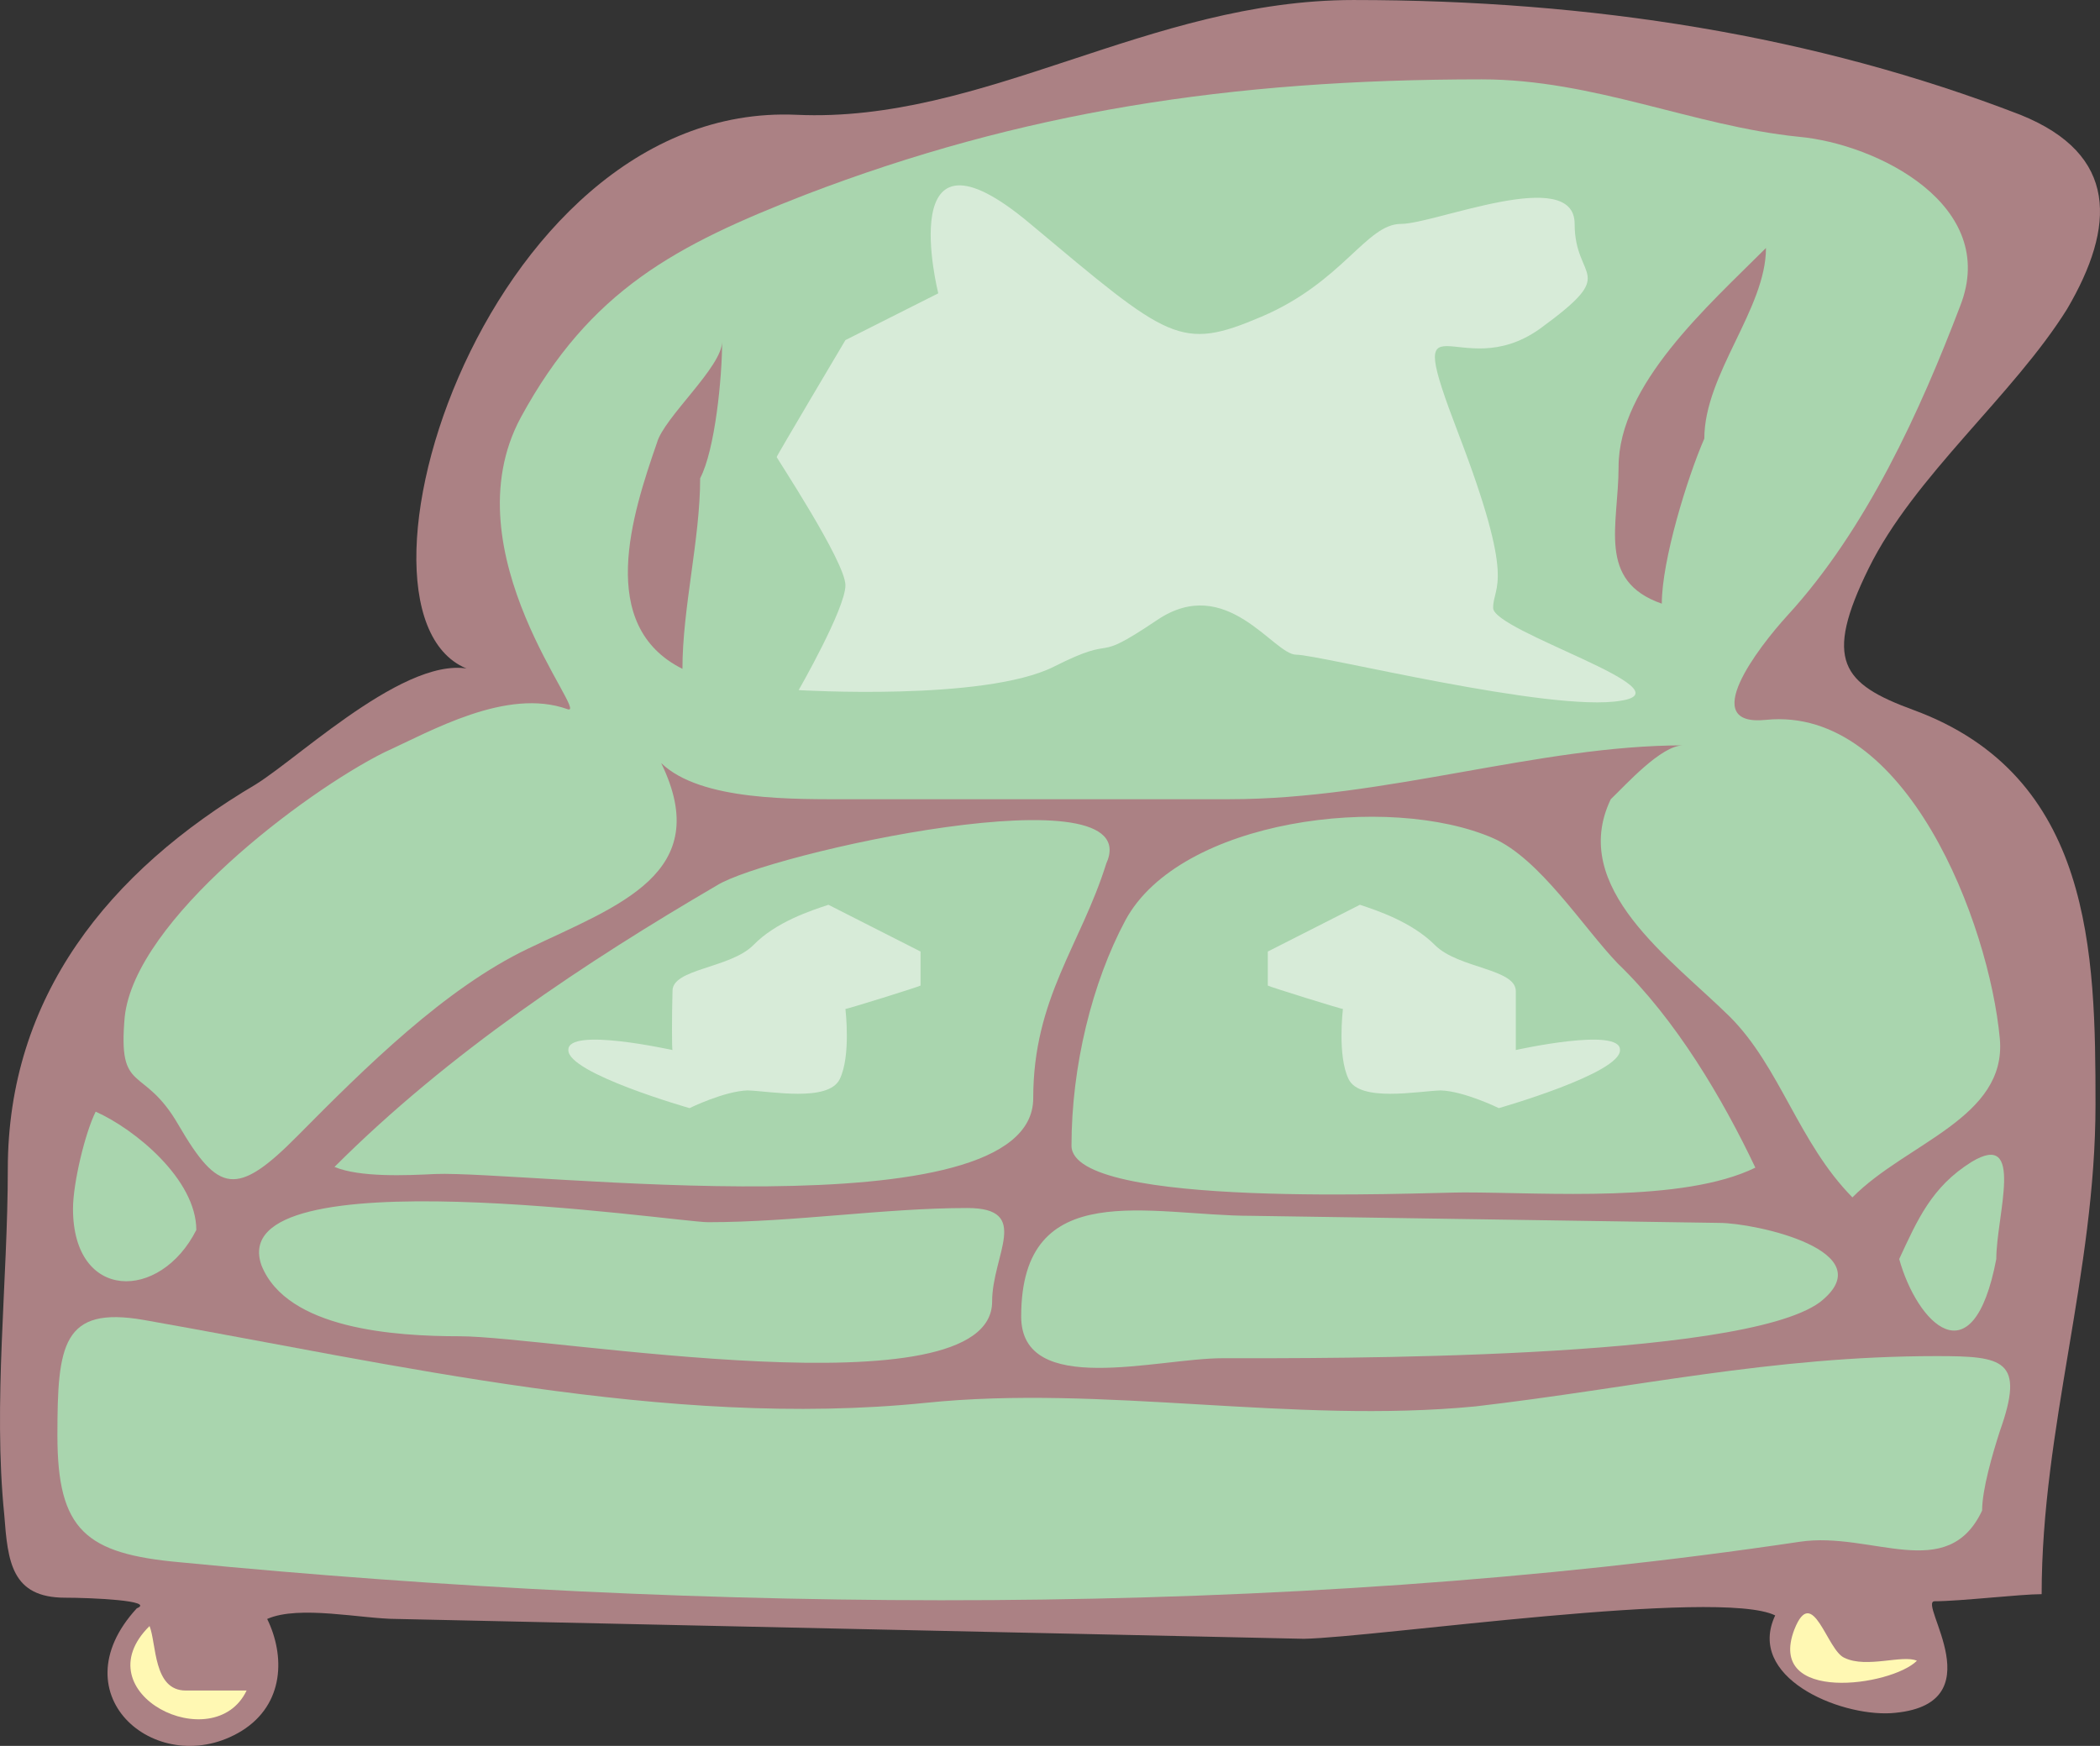
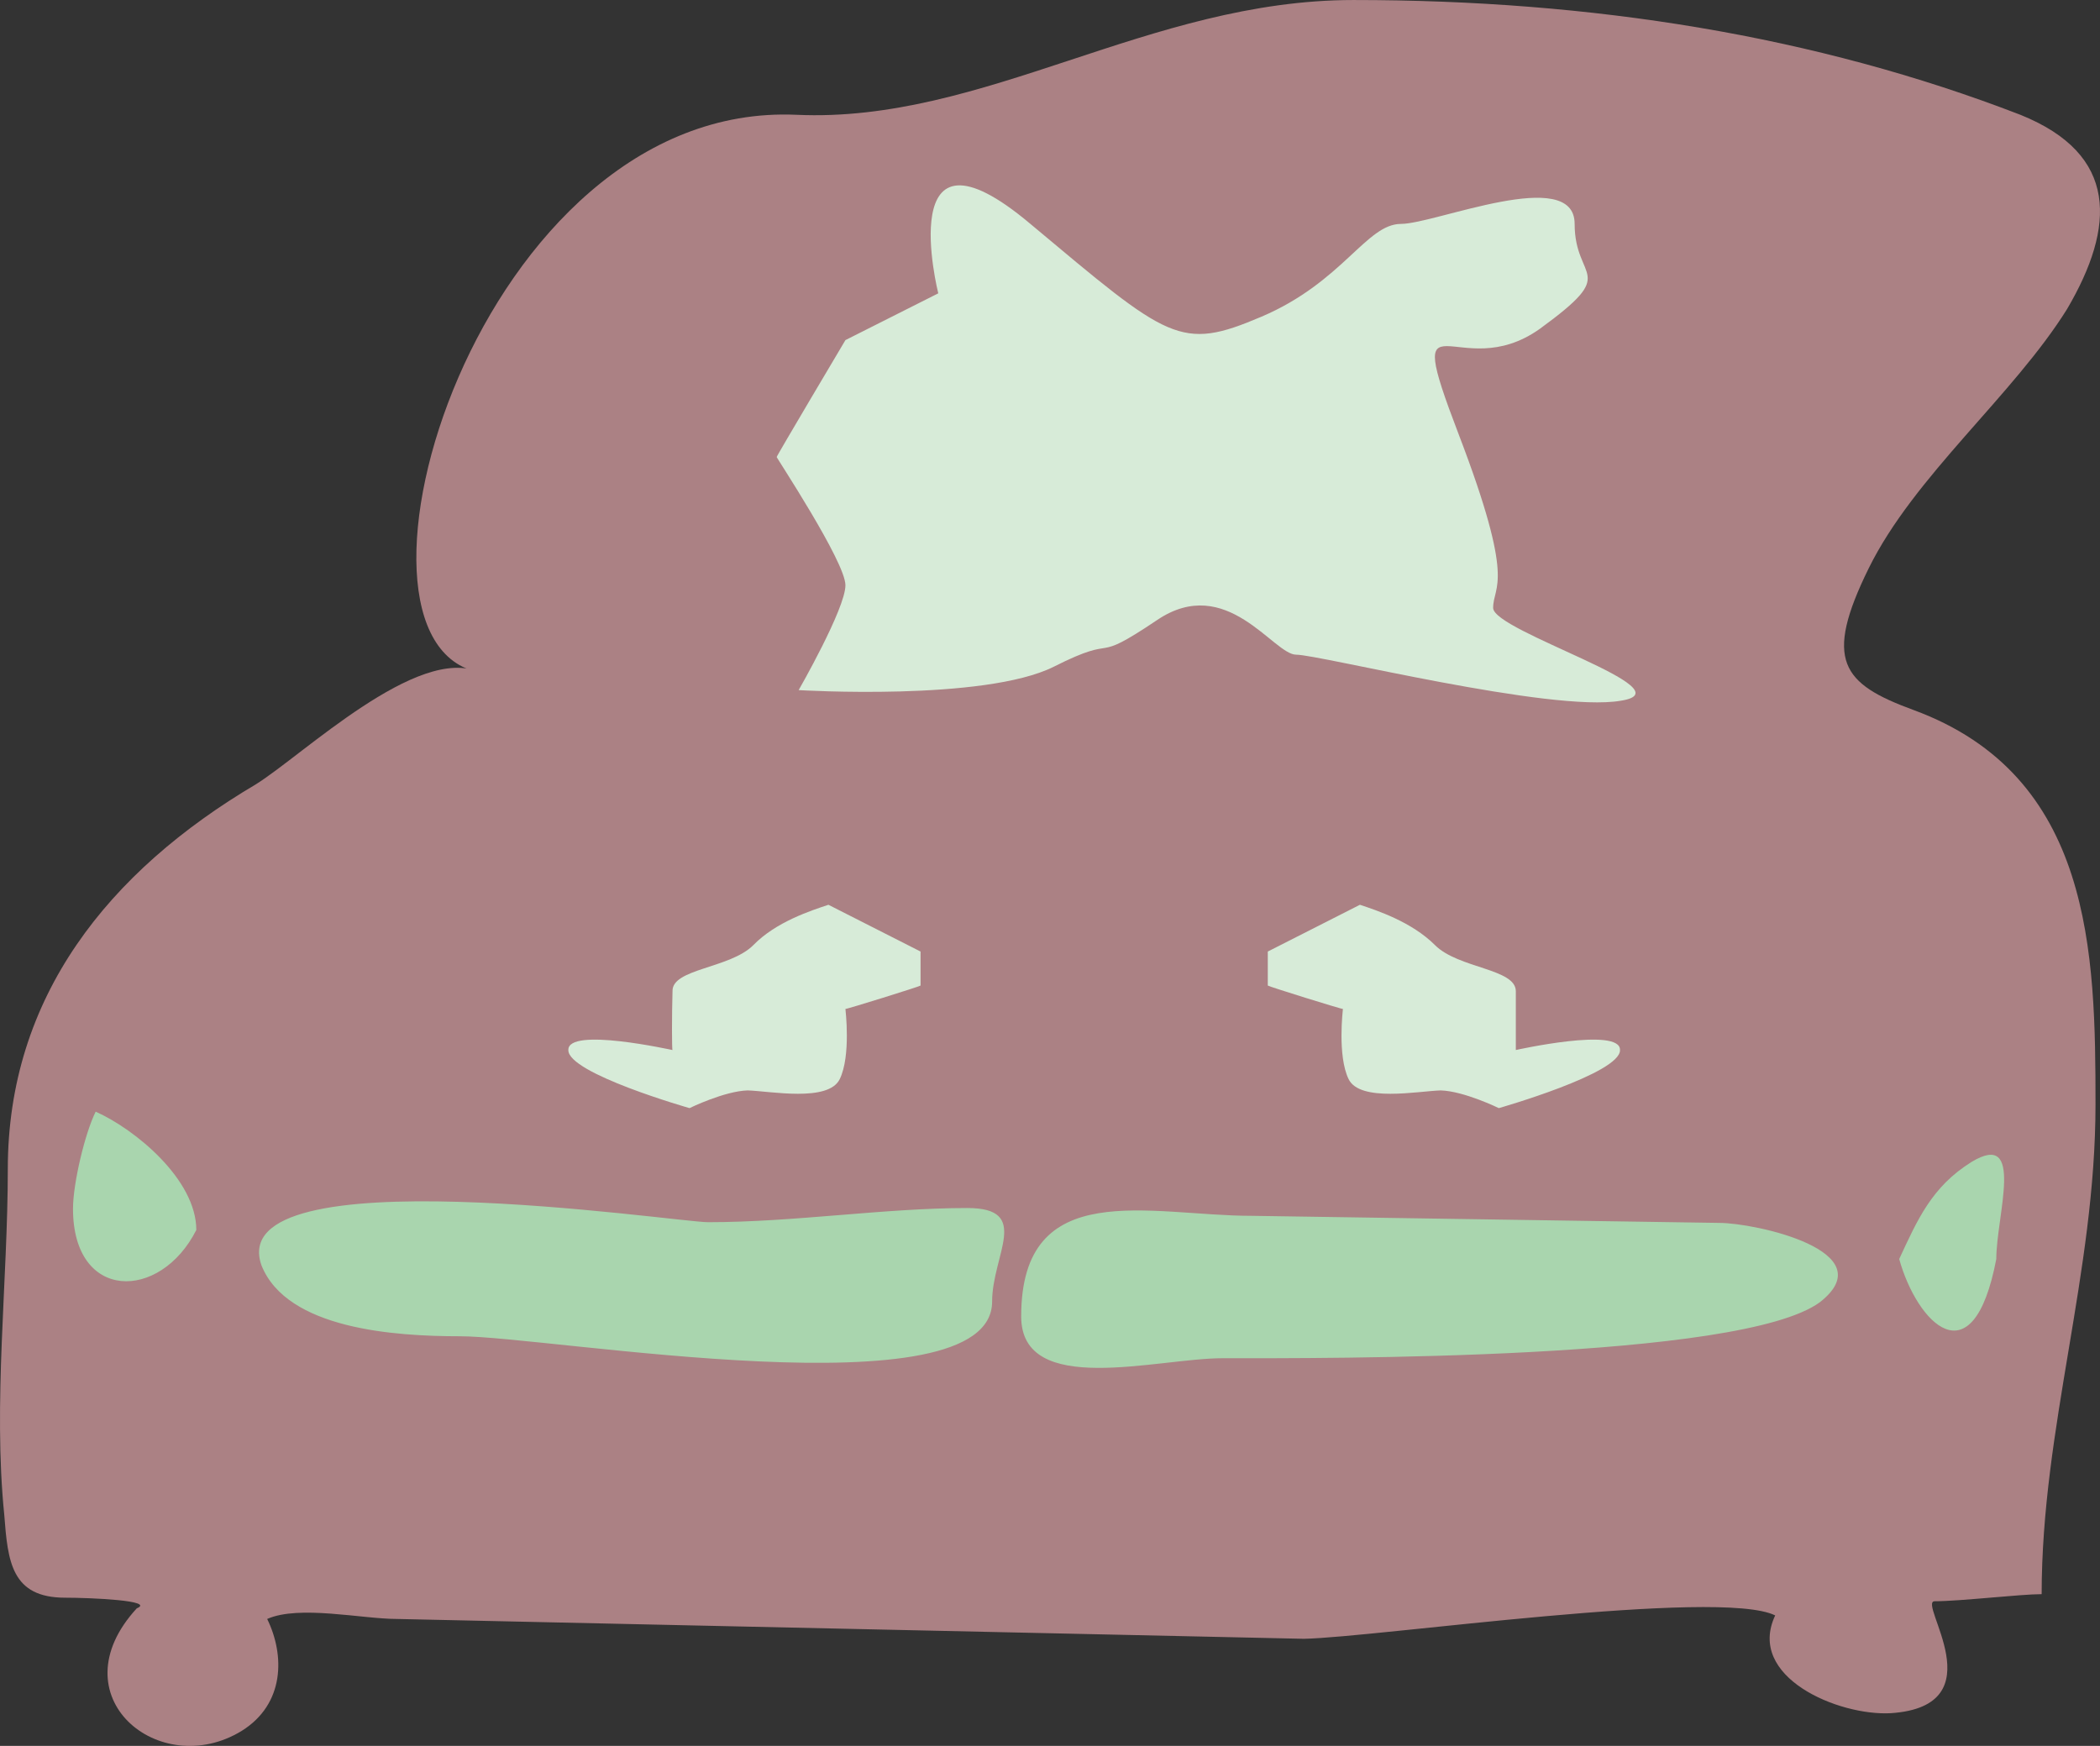
<svg xmlns="http://www.w3.org/2000/svg" height="236.563" viewBox="0 0 213.362 177.422" width="284.482">
  <rect x="0" y="0" width="213.362" height="177.422" fill="#333333" stroke="none" />
  <path style="fill:#ab8184" d="M384.758 402.585c-7.272-2.664-9.144-5.04-4.536-14.4 4.608-9.36 14.688-17.568 20.16-26.352 4.896-8.352 5.256-15.696-4.752-19.728-20.88-8.064-43.56-11.664-67.752-11.664-20.808 0-37.512 12.528-56.592 11.664-32.328-1.44-48.528 53.64-32.184 56.664-6.264-2.88-18 8.424-22.752 11.376-14.976 8.856-25.2 21.6-25.2 39.096 0 11.376-1.512 23.76-.36 35.136.36 4.752.72 8.424 6.192 8.424 2.592 0 9.216.288 7.272 1.08-8.208 8.928 2.304 17.568 10.656 12.456 4.392-2.736 4.392-7.704 2.592-11.376 3.24-1.44 9.648 0 13.176 0l92.16 2.016c7.344-.144 42.192-5.184 47.88-2.376-2.952 6.264 6.408 10.224 11.736 9.936 10.872-.72 2.664-11.376 4.464-11.376 2.592 0 8.712-.72 10.872-.72 0-16.848 5.472-32.688 5.472-49.752 0-15.408-.288-33.408-18.504-40.104z" transform="translate(-190.357 -330.44)" />
-   <path style="fill:#a9d5ae" d="M354.014 411.657c1.512-1.44 5.112-5.472 7.344-5.472-14.616 0-30.312 5.472-46.08 5.472h-38.304c-5.904 0-15.408.216-19.44-3.672 5.472 11.232-4.392 14.472-13.536 18.864-8.424 4.032-16.488 12.024-23.4 19.008-6.192 6.264-8.064 5.832-12.096-1.08-3.6-6.264-6.192-2.952-5.472-11.016 1.08-9.864 18.288-22.824 26.352-26.856 4.752-2.16 12.456-6.624 18.648-4.392 2.304.792-12.168-15.912-4.752-29.664 7.056-12.96 15.768-17.496 28.872-22.608 21.96-8.424 43.128-11.736 68.76-11.736 11.376 0 21.528 4.752 32.184 5.832 7.992.72 20.448 6.984 16.416 17.208-4.032 10.584-9.504 22.68-17.568 31.464-2.952 3.24-9.144 11.304-2.16 10.584 14.256-1.44 22.68 20.664 23.76 32.4.72 8.064-9.504 10.584-14.976 16.128-5.472-5.544-7.344-13.248-12.456-18.36-5.904-5.832-16.416-13.104-12.096-22.104z" transform="translate(-190.357 -330.44)" />
-   <path style="fill:#a9d5ae" d="M295.334 442.04c0 13.969-51.624 7.345-60.768 7.705-2.88.144-7.632.36-10.224-.72 11.664-11.664 25.632-20.88 38.808-28.584 5.04-3.24 43.992-11.88 39.6-2.232-2.592 8.28-7.416 13.68-7.416 23.832zm59.4-13.68c5.904 5.689 10.656 13.753 13.968 20.737-7.344 3.6-21.24 2.52-29.592 2.52-4.464 0-39.888 1.728-39.888-4.752 0-8.064 2.088-16.56 5.472-22.896 5.544-10.296 26.784-12.96 37.368-8.352 4.752 2.088 9.144 9.072 12.672 12.744z" transform="translate(-190.357 -330.44)" />
  <path style="fill:#a9d5ae" d="M291.158 462.705c0 11.52-45 3.528-54.072 3.528-6.624 0-17.568-.72-20.16-7.2-4.032-11.376 42.12-4.392 45.36-4.392 8.784 0 17.928-1.44 26.352-1.44 6.552 0 2.52 4.752 2.52 9.504zm23.4 5.76c-6.624 0-20.448 4.032-20.448-4.248 0-14.328 13.104-10.224 23.4-10.224l47.52.72c3.672 0 16.848 2.88 10.224 8.064-8.064 5.904-50.112 5.688-60.696 5.688zm78.624-10.08c-2.376 12.456-8.064 6.48-9.864 0 1.872-4.032 3.312-7.344 7.344-9.864 5.472-3.312 2.52 5.472 2.52 9.864zm-182.88-2.952c-3.672 7.272-12.528 7.272-12.528-2.16 0-2.592 1.224-7.704 2.304-9.864 4.032 1.8 10.224 6.912 10.224 12.024z" transform="translate(-190.357 -330.44)" />
-   <path style="fill:#a9d5ae" d="M391.742 483.945c-3.528 7.488-11.232 2.088-18.504 3.168-52.56 7.848-111.384 7.272-164.592 2.088-9.576-.864-12.456-3.24-12.456-12.888 0-9.216.504-13.176 8.784-11.736 25.344 4.464 53.208 11.088 79.416 8.424 18.072-1.872 37.224 2.16 55.872.36 16.128-1.872 30.024-5.112 46.872-5.112 6.768 0 9 .36 6.408 7.632-.72 2.232-1.8 5.904-1.8 8.064z" transform="translate(-190.357 -330.44)" />
-   <path style="fill:#fff8b3" d="M209.222 502.233h6.192c-3.312 6.912-16.776.288-9.864-6.552.72 1.8.36 6.552 3.672 6.552zm168.552-3.313c2.232 1.08 5.904-.36 7.344.289-2.592 2.592-15.336 4.392-12.456-3.168 1.872-4.752 3.312 2.16 5.112 2.88z" transform="translate(-190.357 -330.44)" />
-   <path style="fill:#ab8184" d="M261.494 379.04c1.512-2.88 2.232-10.223 2.232-13.895 0 2.592-5.904 7.704-6.624 10.296-2.52 7.272-6.192 18.576 2.592 22.968 0-6.192 1.8-13.176 1.8-19.368zm102.024-4.031c0-6.552 6.264-13.176 6.264-19.368-5.904 5.904-14.976 13.896-14.976 22.248 0 5.904-2.232 11.592 4.392 13.896 0-4.392 2.592-12.816 4.32-16.776z" transform="translate(-190.357 -330.44)" />
  <path style="fill:#d7ebd8" d="M271.502 400.569s4.752-8.28 4.752-10.656c0-2.376-7.056-13.032-6.984-13.032-.072 0 6.984-11.88 6.984-11.88l9.432-4.752s-4.752-18.936 9.36-7.056c14.112 11.808 15.192 12.96 23.472 9.432 8.28-3.528 10.656-9.432 14.184-9.432 3.456 0 17.64-5.976 17.64 0 0 5.904 4.68 4.68-3.528 10.656-8.28 5.904-14.184-4.752-8.28 10.656 5.904 15.408 3.528 15.336 3.528 17.712 0 2.376 20.016 8.352 12.96 9.432-7.056 1.224-30.6-4.68-32.976-4.68-2.304 0-7.056-8.28-14.112-3.528-7.056 4.752-3.528 1.224-10.512 4.752-7.056 3.528-25.92 2.376-25.92 2.376zm3.024 21.816c-1.728.576-5.328 1.728-7.632 4.104-2.376 2.376-8.28 2.376-8.208 4.68-.072 2.448-.072 5.976 0 5.976-.072 0-10.656-2.376-10.584 0-.072 2.376 12.312 5.904 12.312 5.904s3.528-1.728 5.904-1.8c2.304.072 8.208 1.224 9.36-1.152 1.152-2.376.576-7.056.576-7.128 0 .072 7.632-2.304 7.632-2.376v-3.456zm54 0c1.728.576 5.256 1.728 7.632 4.104 2.376 2.376 8.208 2.376 8.208 4.68v5.976s10.656-2.376 10.584 0c.072 2.376-12.312 5.904-12.312 5.904s-3.528-1.728-5.904-1.8c-2.304.072-8.208 1.224-9.36-1.152-1.152-2.376-.576-7.056-.576-7.128 0 .072-7.632-2.304-7.632-2.376v-3.456z" transform="translate(-190.357 -330.44)" />
</svg>